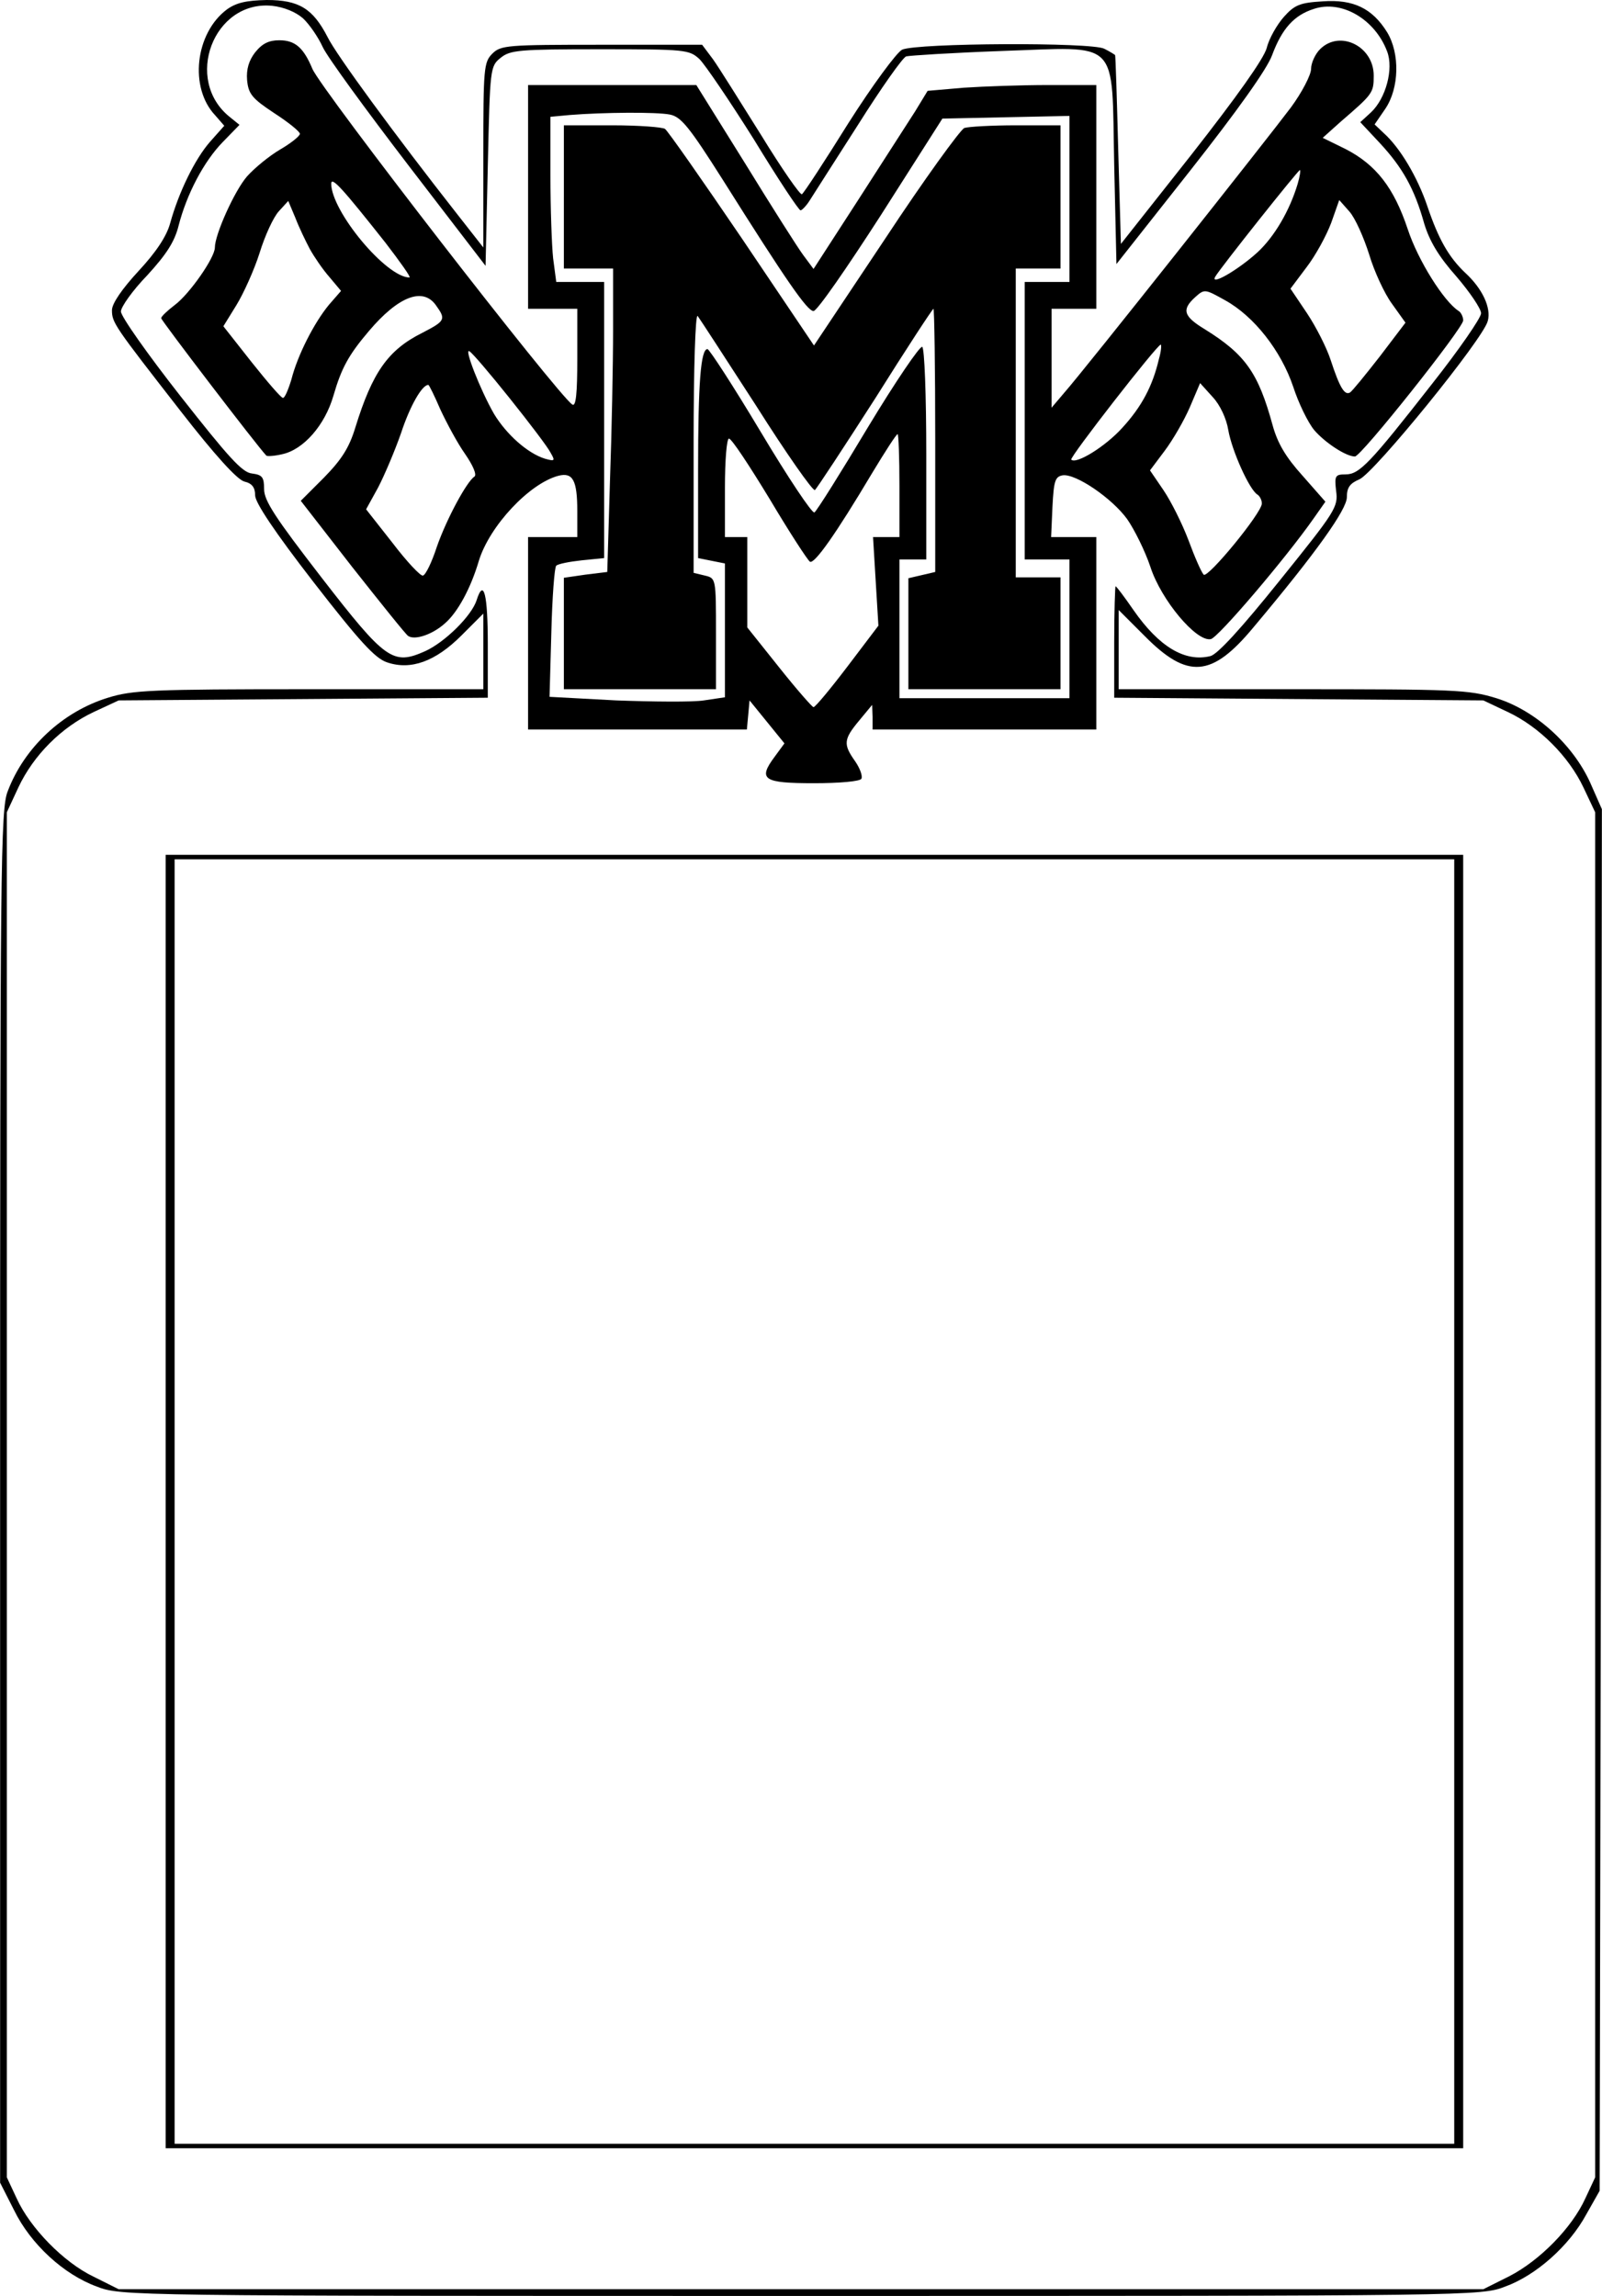
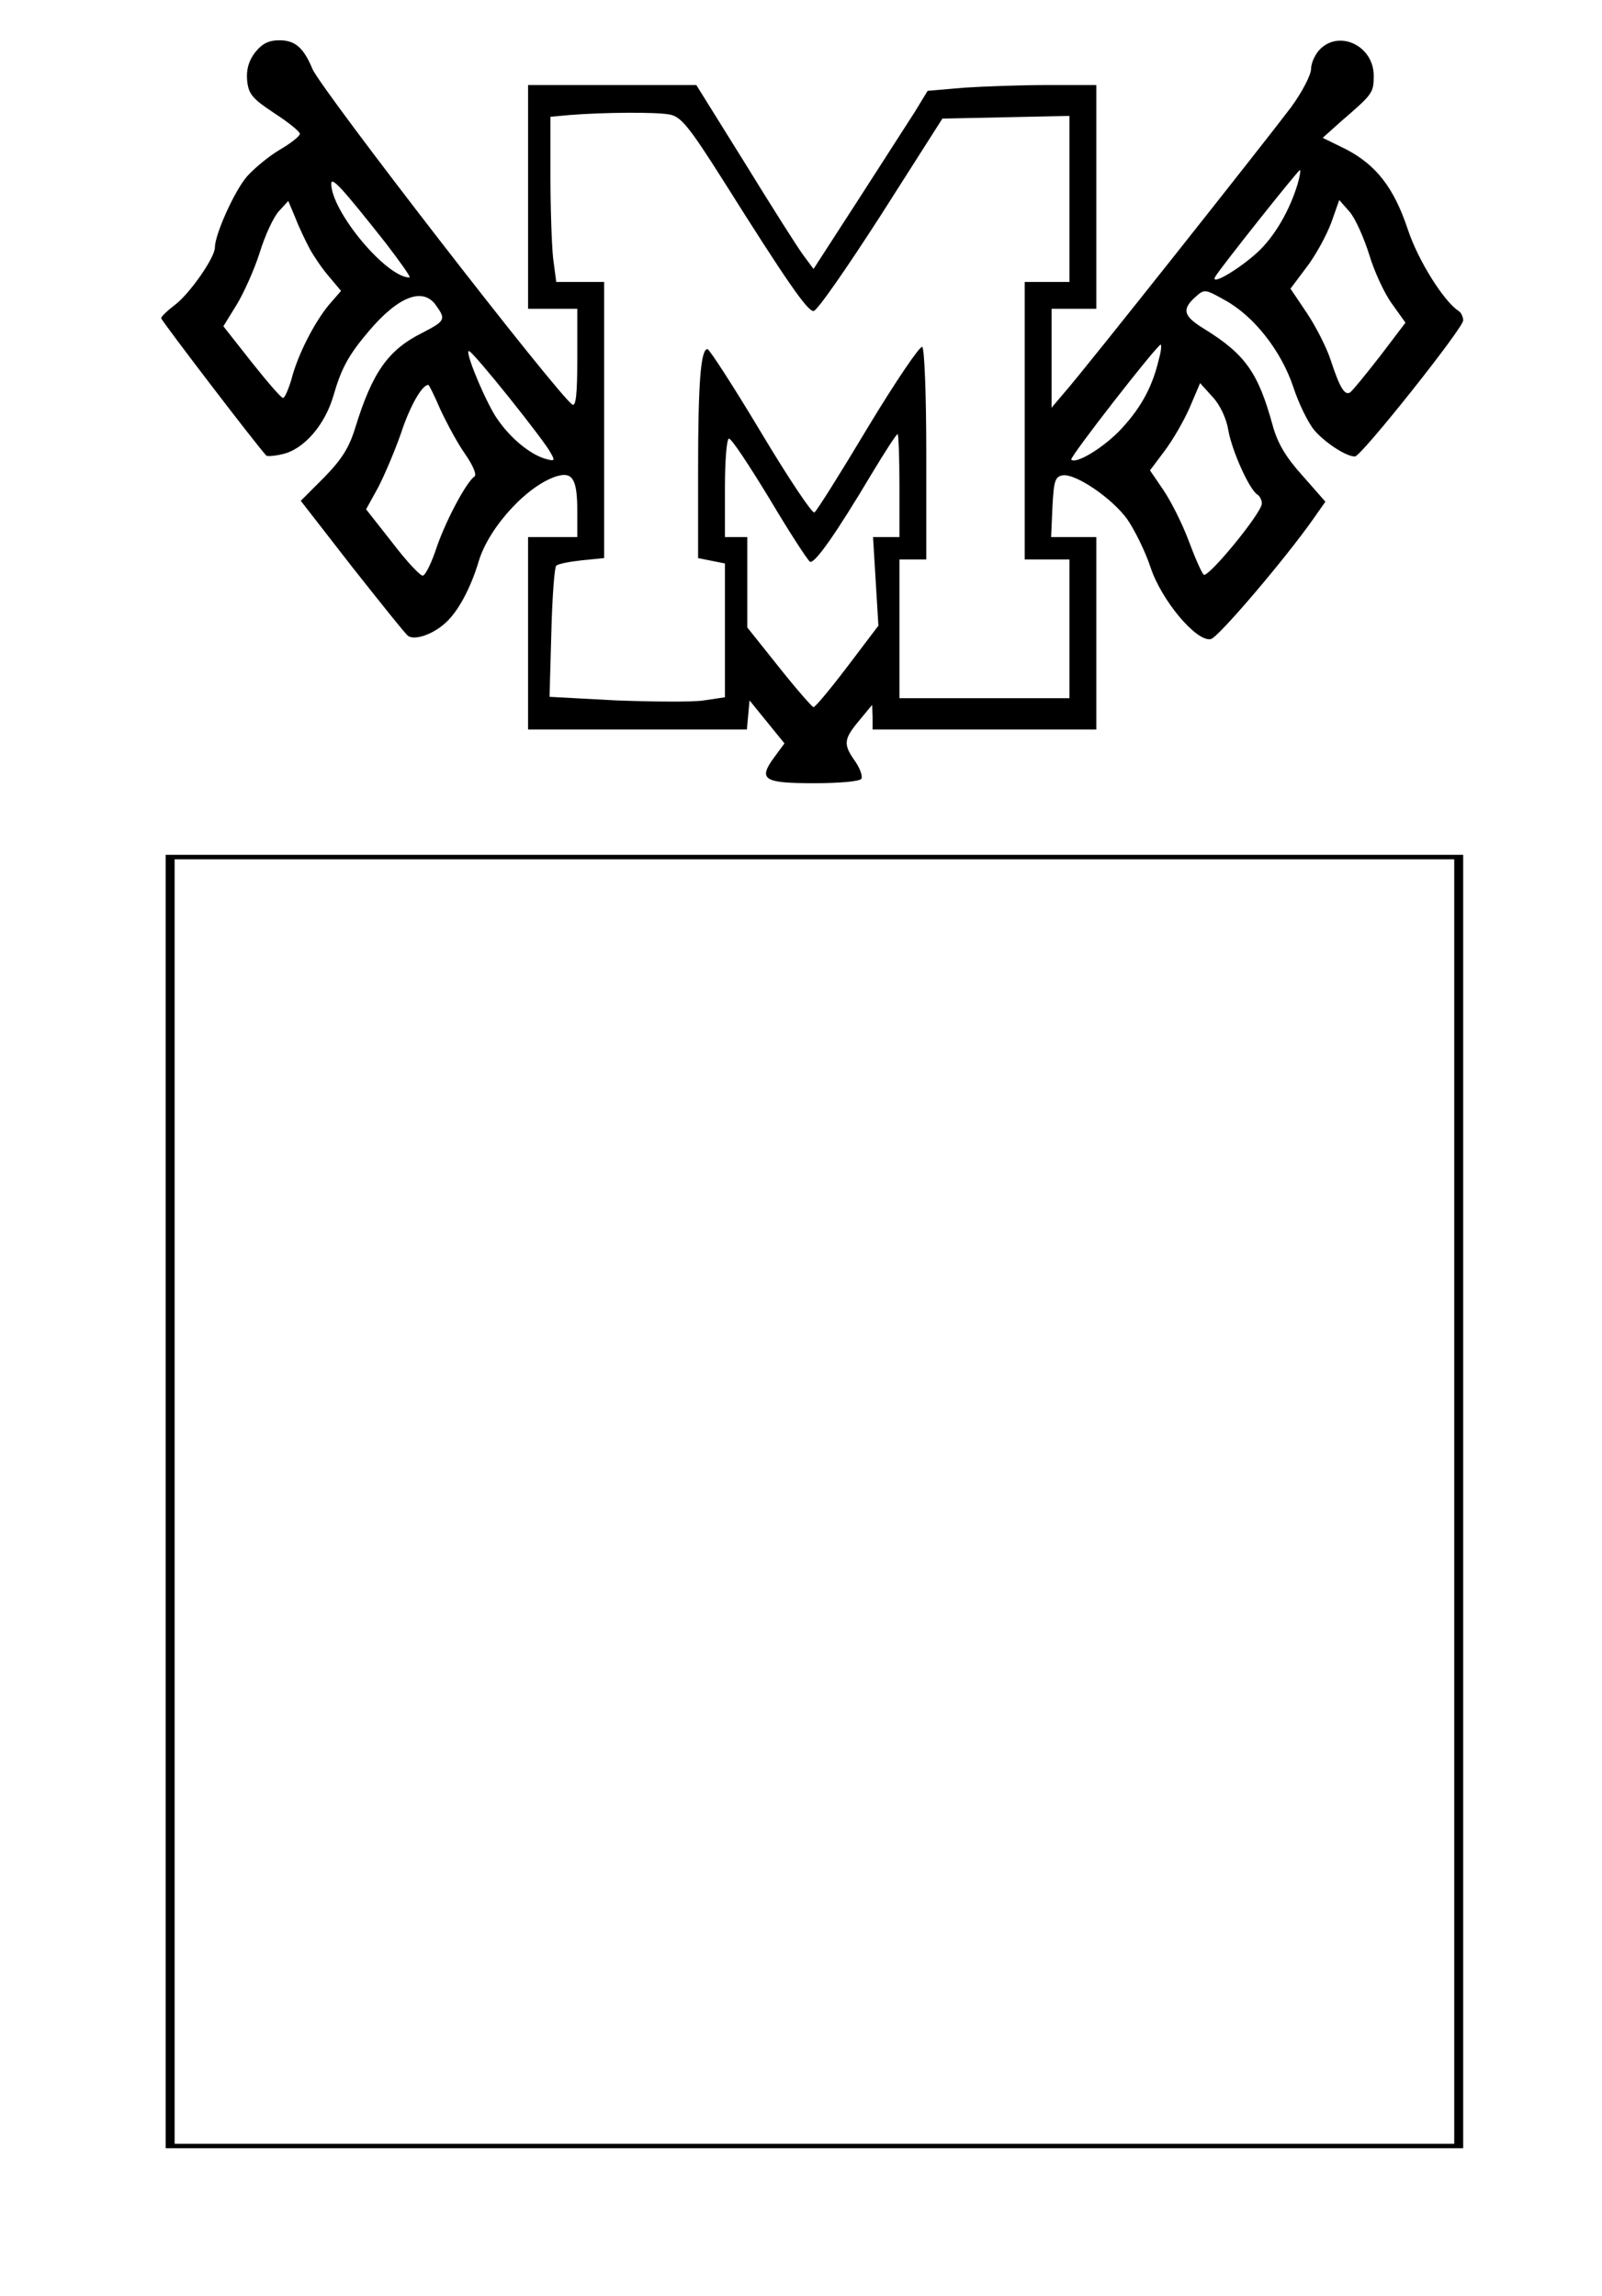
<svg xmlns="http://www.w3.org/2000/svg" version="1.0" width="94.700mm" height="135.683mm" viewBox="0 0 358 513" preserveAspectRatio="xMidYMid meet">
  <g transform="translate(0,513) scale(0.1,-0.1)" fill="#000000" stroke="none">
-     <path d="M507 5109 c-71 -53 -85 -175 -26 -237 l20 -23 -32 -36 c-34 -39 -70 -113 -89 -182 -8 -29 -31 -64 -71 -107 -36 -39 -59 -72 -59 -87 0 -28 5 -35 153 -225 77 -99 127 -154 143 -158 17 -4 24 -13 24 -31 0 -16 44 -82 130 -193 104 -134 138 -171 165 -180 53 -18 108 2 166 60 l49 49 0 -84 0 -85 -389 0 c-355 0 -395 -2 -450 -19 -101 -31 -187 -111 -224 -209 -16 -39 -17 -174 -17 -1576 l0 -1533 31 -61 c37 -76 111 -144 185 -171 54 -21 66 -21 1574 -21 1508 0 1520 0 1574 21 69 25 143 91 181 161 l30 53 3 1543 2 1544 -26 59 c-39 86 -123 162 -210 189 -62 19 -92 20 -455 20 l-389 0 0 88 0 89 58 -58 c96 -97 150 -93 243 19 142 169 209 264 209 291 0 22 7 31 28 40 33 14 278 315 287 354 8 29 -12 72 -50 107 -37 35 -60 75 -85 149 -22 65 -61 131 -98 164 l-20 19 24 35 c31 46 33 123 4 171 -33 53 -75 74 -144 69 -51 -3 -63 -8 -87 -35 -15 -17 -33 -48 -38 -69 -7 -25 -67 -109 -168 -238 l-158 -200 -6 210 c-3 116 -6 211 -7 212 -1 1 -12 8 -24 14 -27 15 -419 13 -452 -2 -12 -6 -66 -79 -120 -164 -53 -85 -100 -157 -104 -159 -4 -2 -45 57 -91 132 -47 75 -95 152 -108 170 l-24 32 -225 0 c-211 0 -225 -1 -244 -20 -19 -19 -20 -33 -20 -226 l0 -207 -58 74 c-139 177 -271 357 -290 396 -33 64 -64 83 -136 83 -46 -1 -68 -6 -89 -21z m170 -20 c14 -13 34 -42 44 -64 10 -22 97 -141 192 -265 l172 -224 5 223 c5 219 5 223 29 242 21 17 41 19 222 19 191 0 199 -1 222 -22 13 -13 68 -94 122 -180 53 -87 100 -158 104 -158 3 0 13 10 21 23 8 13 57 89 108 169 51 81 99 149 107 152 8 2 103 8 212 12 269 9 247 32 253 -255 l5 -221 165 209 c104 132 172 227 183 258 22 59 49 89 93 103 62 21 137 -23 164 -95 15 -39 -3 -105 -36 -136 l-24 -22 44 -47 c50 -54 77 -101 99 -180 12 -39 32 -73 72 -118 30 -35 55 -72 55 -82 0 -10 -49 -81 -109 -157 -140 -179 -163 -203 -194 -203 -23 0 -25 -3 -21 -37 5 -36 -2 -46 -126 -200 -86 -107 -139 -165 -155 -169 -57 -14 -115 21 -172 103 -20 29 -38 53 -40 53 -1 0 -3 -56 -3 -125 l0 -124 413 -3 412 -3 55 -26 c70 -33 136 -99 169 -169 l26 -55 0 -1525 0 -1525 -22 -47 c-30 -66 -102 -139 -170 -174 l-58 -29 -1525 0 -1525 0 -56 28 c-67 32 -142 109 -172 175 l-22 47 0 1525 0 1525 26 56 c34 72 96 134 168 168 l56 26 413 3 412 3 0 119 c0 112 -9 149 -25 99 -11 -35 -71 -94 -115 -114 -72 -32 -88 -21 -232 165 -102 132 -128 171 -128 197 0 27 -4 32 -27 35 -22 2 -53 37 -160 173 -73 93 -133 178 -133 189 0 10 26 47 59 81 43 47 61 75 70 111 18 70 56 143 99 187 l37 38 -21 17 c-105 83 -37 262 94 249 27 -3 53 -14 69 -28z" />
    <path d="M570 5013 c-14 -18 -20 -38 -18 -62 3 -31 11 -41 61 -74 31 -20 57 -41 57 -46 0 -5 -20 -21 -44 -35 -24 -14 -57 -41 -74 -60 -28 -32 -72 -130 -72 -159 0 -23 -57 -104 -89 -128 -17 -13 -31 -26 -31 -30 0 -5 214 -285 235 -307 2 -2 18 -1 35 3 48 10 96 65 115 131 18 62 34 91 79 144 66 78 121 99 150 58 23 -32 21 -35 -31 -62 -76 -38 -111 -88 -149 -211 -14 -46 -31 -72 -70 -112 l-52 -52 115 -148 c64 -81 120 -151 125 -154 15 -10 54 3 82 28 29 25 58 79 76 140 24 78 113 173 178 190 32 8 42 -10 42 -79 l0 -58 -55 0 -55 0 0 -215 0 -215 244 0 245 0 3 32 3 33 39 -48 39 -48 -22 -30 c-38 -51 -25 -59 88 -59 56 0 103 4 106 10 3 6 -3 23 -14 39 -27 38 -26 49 9 91 l29 35 1 -27 0 -28 250 0 250 0 0 215 0 215 -50 0 -51 0 3 68 c3 58 6 67 23 70 29 4 110 -51 144 -98 16 -23 40 -71 52 -107 24 -74 103 -168 135 -161 16 3 167 180 230 270 l26 37 -51 58 c-38 42 -56 73 -67 113 -32 117 -61 158 -151 214 -48 29 -53 44 -22 72 21 19 22 18 67 -7 65 -36 125 -113 152 -193 12 -37 33 -80 47 -97 24 -28 71 -59 91 -59 14 0 242 287 242 304 0 8 -5 18 -10 21 -33 21 -91 113 -114 183 -31 93 -71 144 -139 179 l-51 25 39 35 c73 63 75 65 75 104 0 66 -76 103 -120 59 -11 -11 -20 -31 -20 -44 0 -13 -20 -52 -45 -86 -51 -68 -461 -586 -507 -638 l-28 -33 0 111 0 110 50 0 50 0 0 250 0 250 -107 0 c-60 0 -144 -3 -189 -6 l-81 -7 -28 -46 c-16 -25 -74 -115 -128 -199 l-99 -153 -23 31 c-12 16 -71 109 -130 205 l-109 175 -188 0 -188 0 0 -250 0 -250 55 0 55 0 0 -111 c0 -78 -3 -108 -11 -103 -31 19 -561 703 -581 750 -20 48 -39 64 -74 64 -23 0 -38 -7 -54 -27z m927 -139 c25 -5 43 -27 119 -147 141 -224 188 -292 202 -292 8 0 75 97 151 215 l137 215 142 3 142 3 0 -186 0 -185 -50 0 -50 0 0 -310 0 -310 50 0 50 0 0 -155 0 -155 -190 0 -190 0 0 155 0 155 30 0 30 0 0 234 c0 134 -4 237 -9 241 -5 3 -60 -78 -121 -179 -61 -102 -115 -188 -120 -191 -5 -3 -59 78 -120 180 -61 102 -115 185 -119 185 -15 0 -21 -74 -21 -271 l0 -196 30 -6 30 -6 0 -150 0 -149 -47 -7 c-25 -4 -114 -3 -196 0 l-149 8 4 143 c2 79 7 147 11 150 4 4 29 9 57 12 l50 5 0 308 0 309 -54 0 -53 0 -7 53 c-3 28 -6 111 -6 184 l0 132 43 4 c75 6 194 7 224 1z m1403 -155 c-18 -60 -52 -118 -90 -153 -44 -40 -107 -76 -94 -54 11 19 185 238 189 238 2 0 0 -14 -5 -31z m-2039 -131 c33 -43 58 -78 54 -78 -52 0 -175 148 -175 210 1 16 26 -12 121 -132z m-169 -14 c10 -18 29 -46 44 -63 l26 -31 -27 -31 c-33 -40 -70 -112 -84 -167 -7 -23 -15 -42 -19 -41 -4 0 -35 36 -70 80 l-63 80 29 47 c16 26 40 79 52 117 12 39 31 80 43 93 l21 23 16 -38 c8 -21 23 -52 32 -69z m2368 -13 c11 -37 34 -87 51 -110 l30 -42 -57 -75 c-32 -41 -62 -78 -67 -81 -12 -7 -23 11 -43 72 -9 28 -33 75 -53 105 l-37 55 36 48 c20 26 44 70 55 99 l18 51 23 -26 c13 -15 32 -58 44 -96z m-470 -233 c-14 -60 -38 -106 -82 -154 -38 -42 -103 -82 -114 -71 -5 4 192 257 200 257 2 0 1 -15 -4 -32z m-1451 -88 c44 -55 85 -109 91 -121 11 -19 10 -20 -12 -14 -39 12 -86 54 -114 100 -31 54 -68 149 -55 140 6 -3 46 -50 90 -105z m-155 -25 c14 -30 38 -75 55 -99 18 -26 27 -47 21 -51 -17 -11 -62 -94 -84 -157 -11 -34 -25 -63 -31 -64 -5 -2 -36 31 -68 73 l-59 75 27 49 c14 27 37 81 51 121 20 61 47 108 61 108 2 0 14 -25 27 -55z m1761 -46 c8 -46 47 -133 65 -144 5 -3 10 -12 10 -20 0 -21 -121 -168 -130 -159 -5 5 -20 39 -34 77 -14 37 -39 87 -56 112 l-30 44 33 44 c18 24 43 67 56 97 l23 54 28 -31 c17 -18 31 -49 35 -74z m-735 -124 l0 -115 -30 0 -29 0 6 -99 6 -99 -69 -91 c-38 -50 -72 -91 -76 -91 -3 0 -38 40 -77 89 l-71 89 0 101 0 101 -25 0 -25 0 0 110 c0 62 4 110 9 110 6 0 46 -61 91 -135 44 -74 85 -137 90 -140 10 -6 58 62 139 198 29 48 54 87 57 87 2 0 4 -52 4 -115z" />
-     <path d="M1260 4690 l0 -160 55 0 55 0 0 -137 c0 -76 -3 -229 -7 -339 l-6 -202 -49 -6 -48 -7 0 -124 0 -125 170 0 170 0 0 124 c0 124 0 124 -25 130 l-25 6 0 292 c0 165 4 288 9 282 4 -5 63 -96 131 -201 67 -106 126 -190 131 -188 4 3 65 96 135 205 69 110 128 200 130 200 2 0 4 -132 4 -294 l0 -294 -30 -7 -30 -7 0 -124 0 -124 170 0 170 0 0 125 0 125 -50 0 -50 0 0 345 0 345 50 0 50 0 0 160 0 160 -99 0 c-55 0 -107 -3 -116 -6 -9 -4 -89 -114 -176 -246 l-160 -240 -161 239 c-89 131 -166 241 -172 245 -6 4 -59 8 -118 8 l-108 0 0 -160z" />
    <path d="M370 1775 l0 -1445 1450 0 1450 0 0 1445 0 1445 -1450 0 -1450 0 0 -1445z m2880 0 l0 -1435 -1430 0 -1430 0 0 1435 0 1435 1430 0 1430 0 0 -1435z" />
  </g>
</svg>